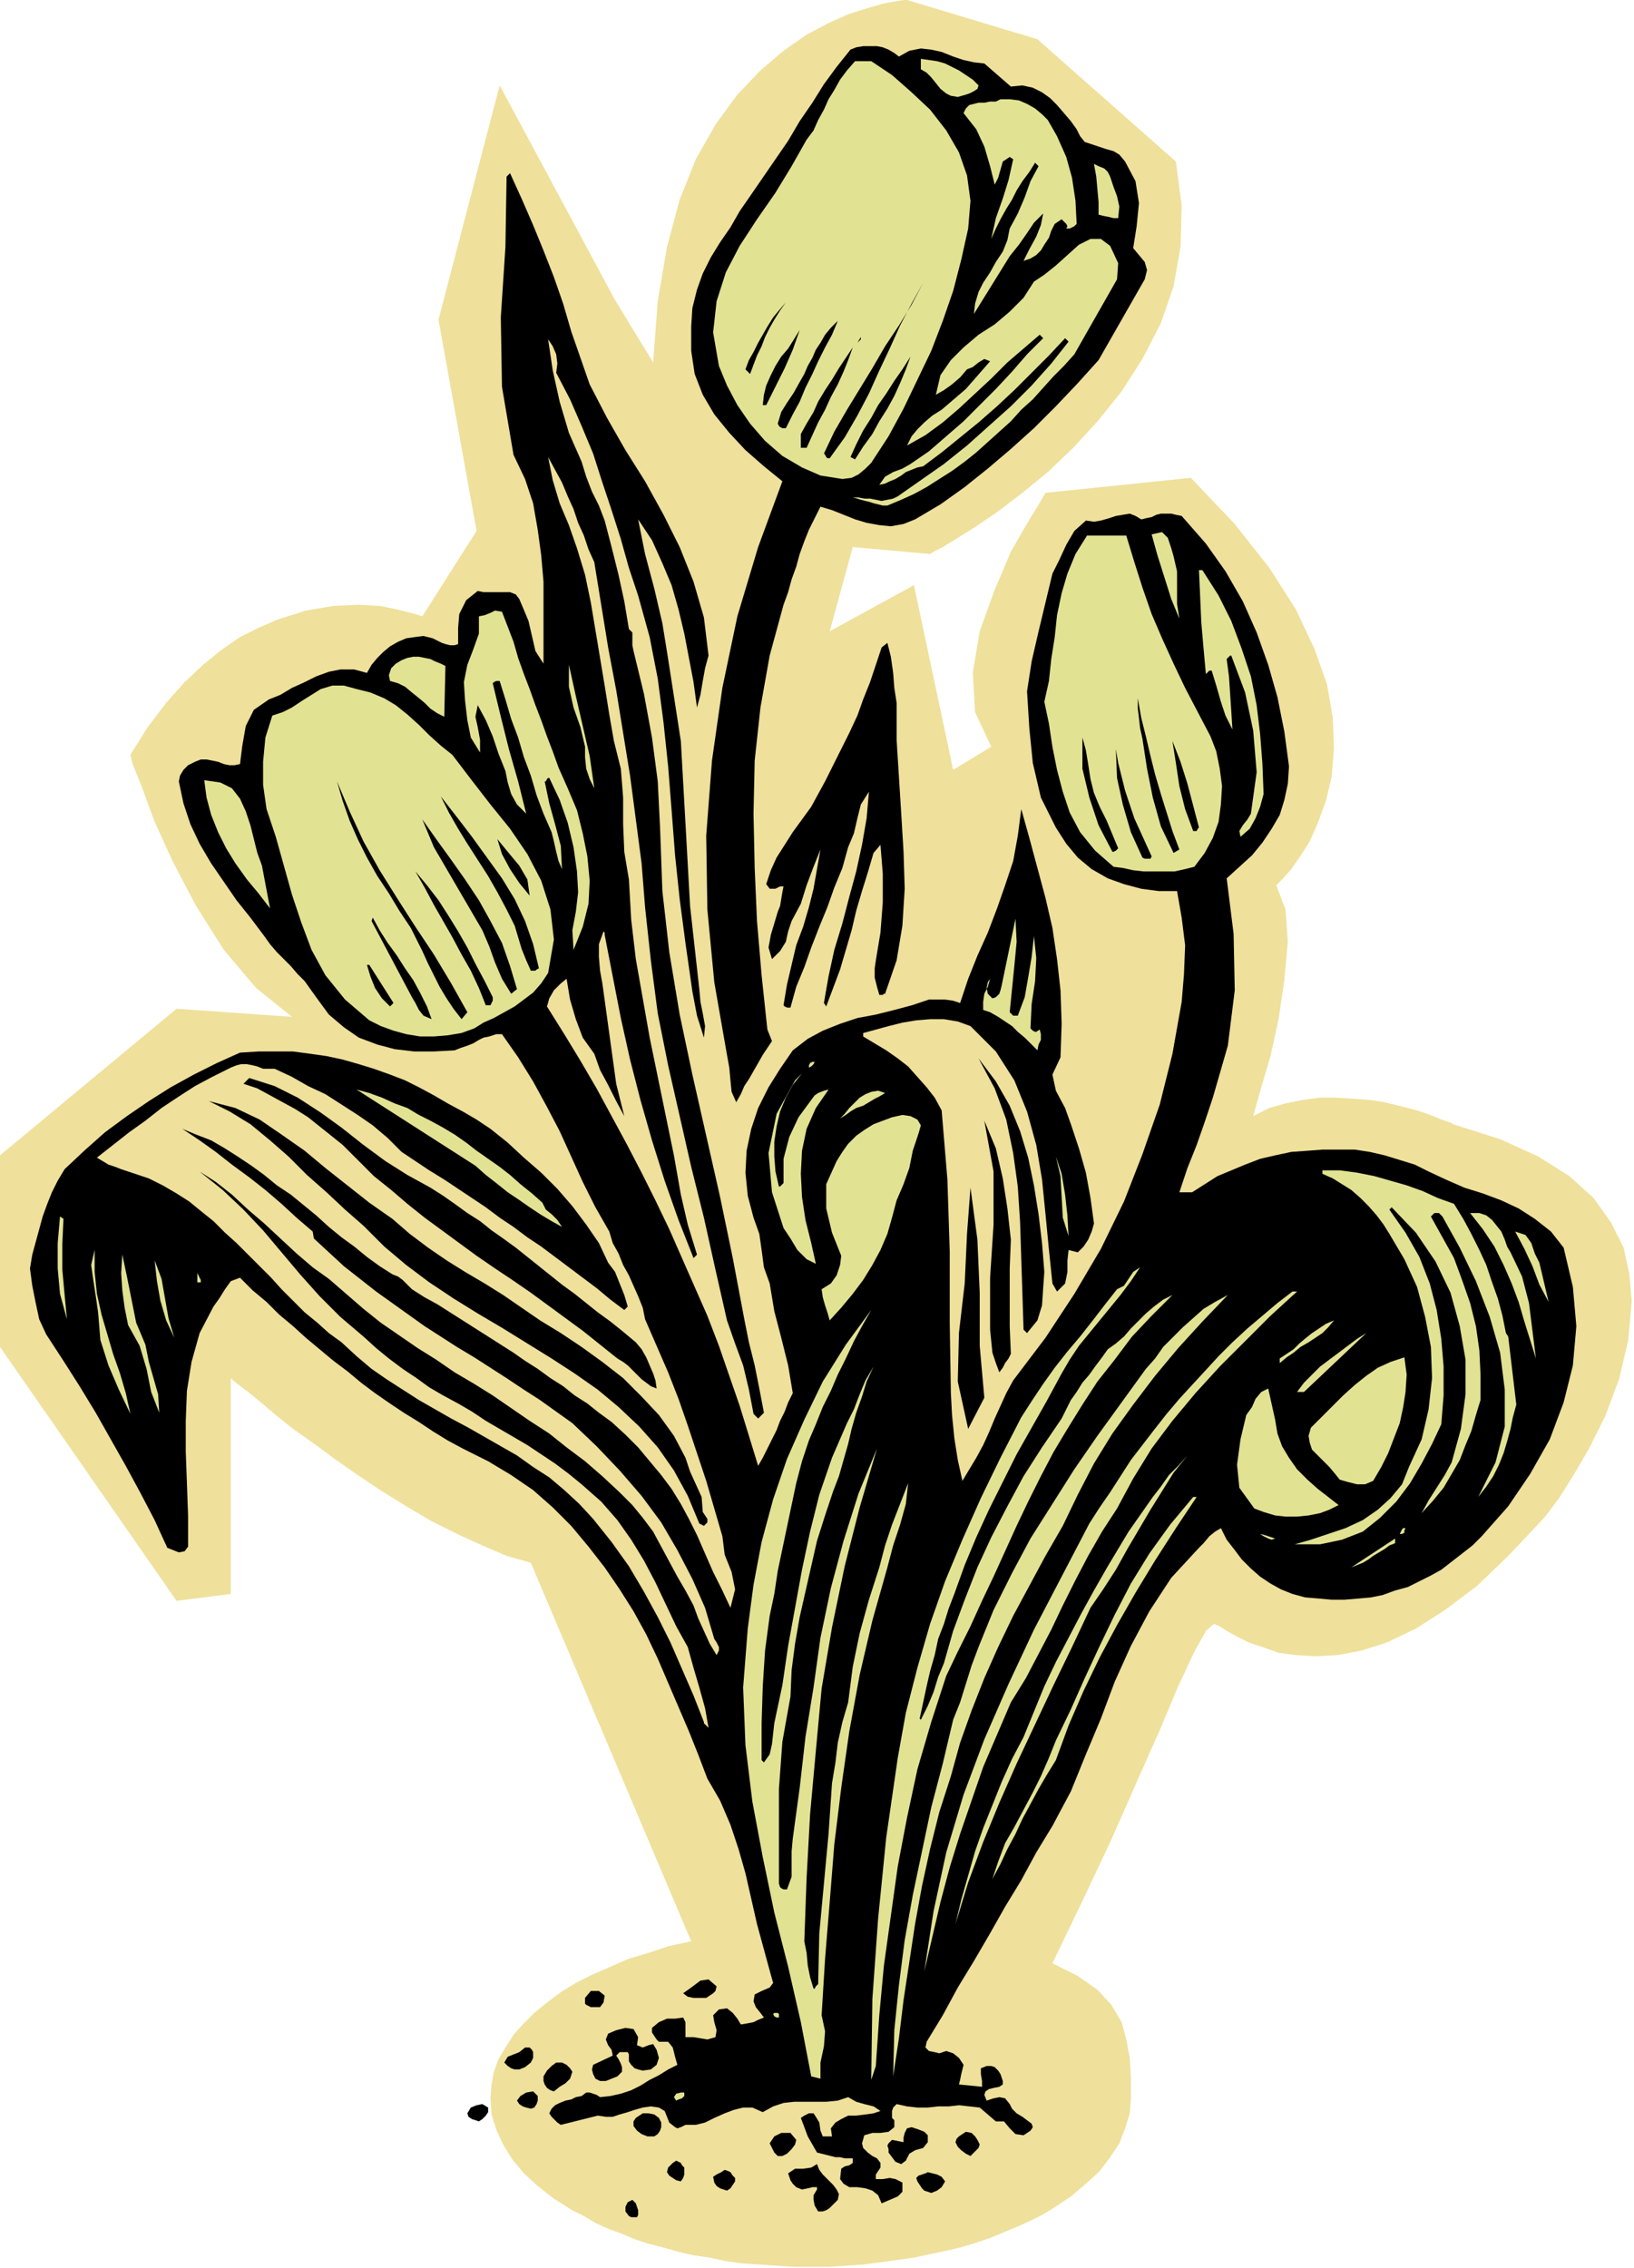
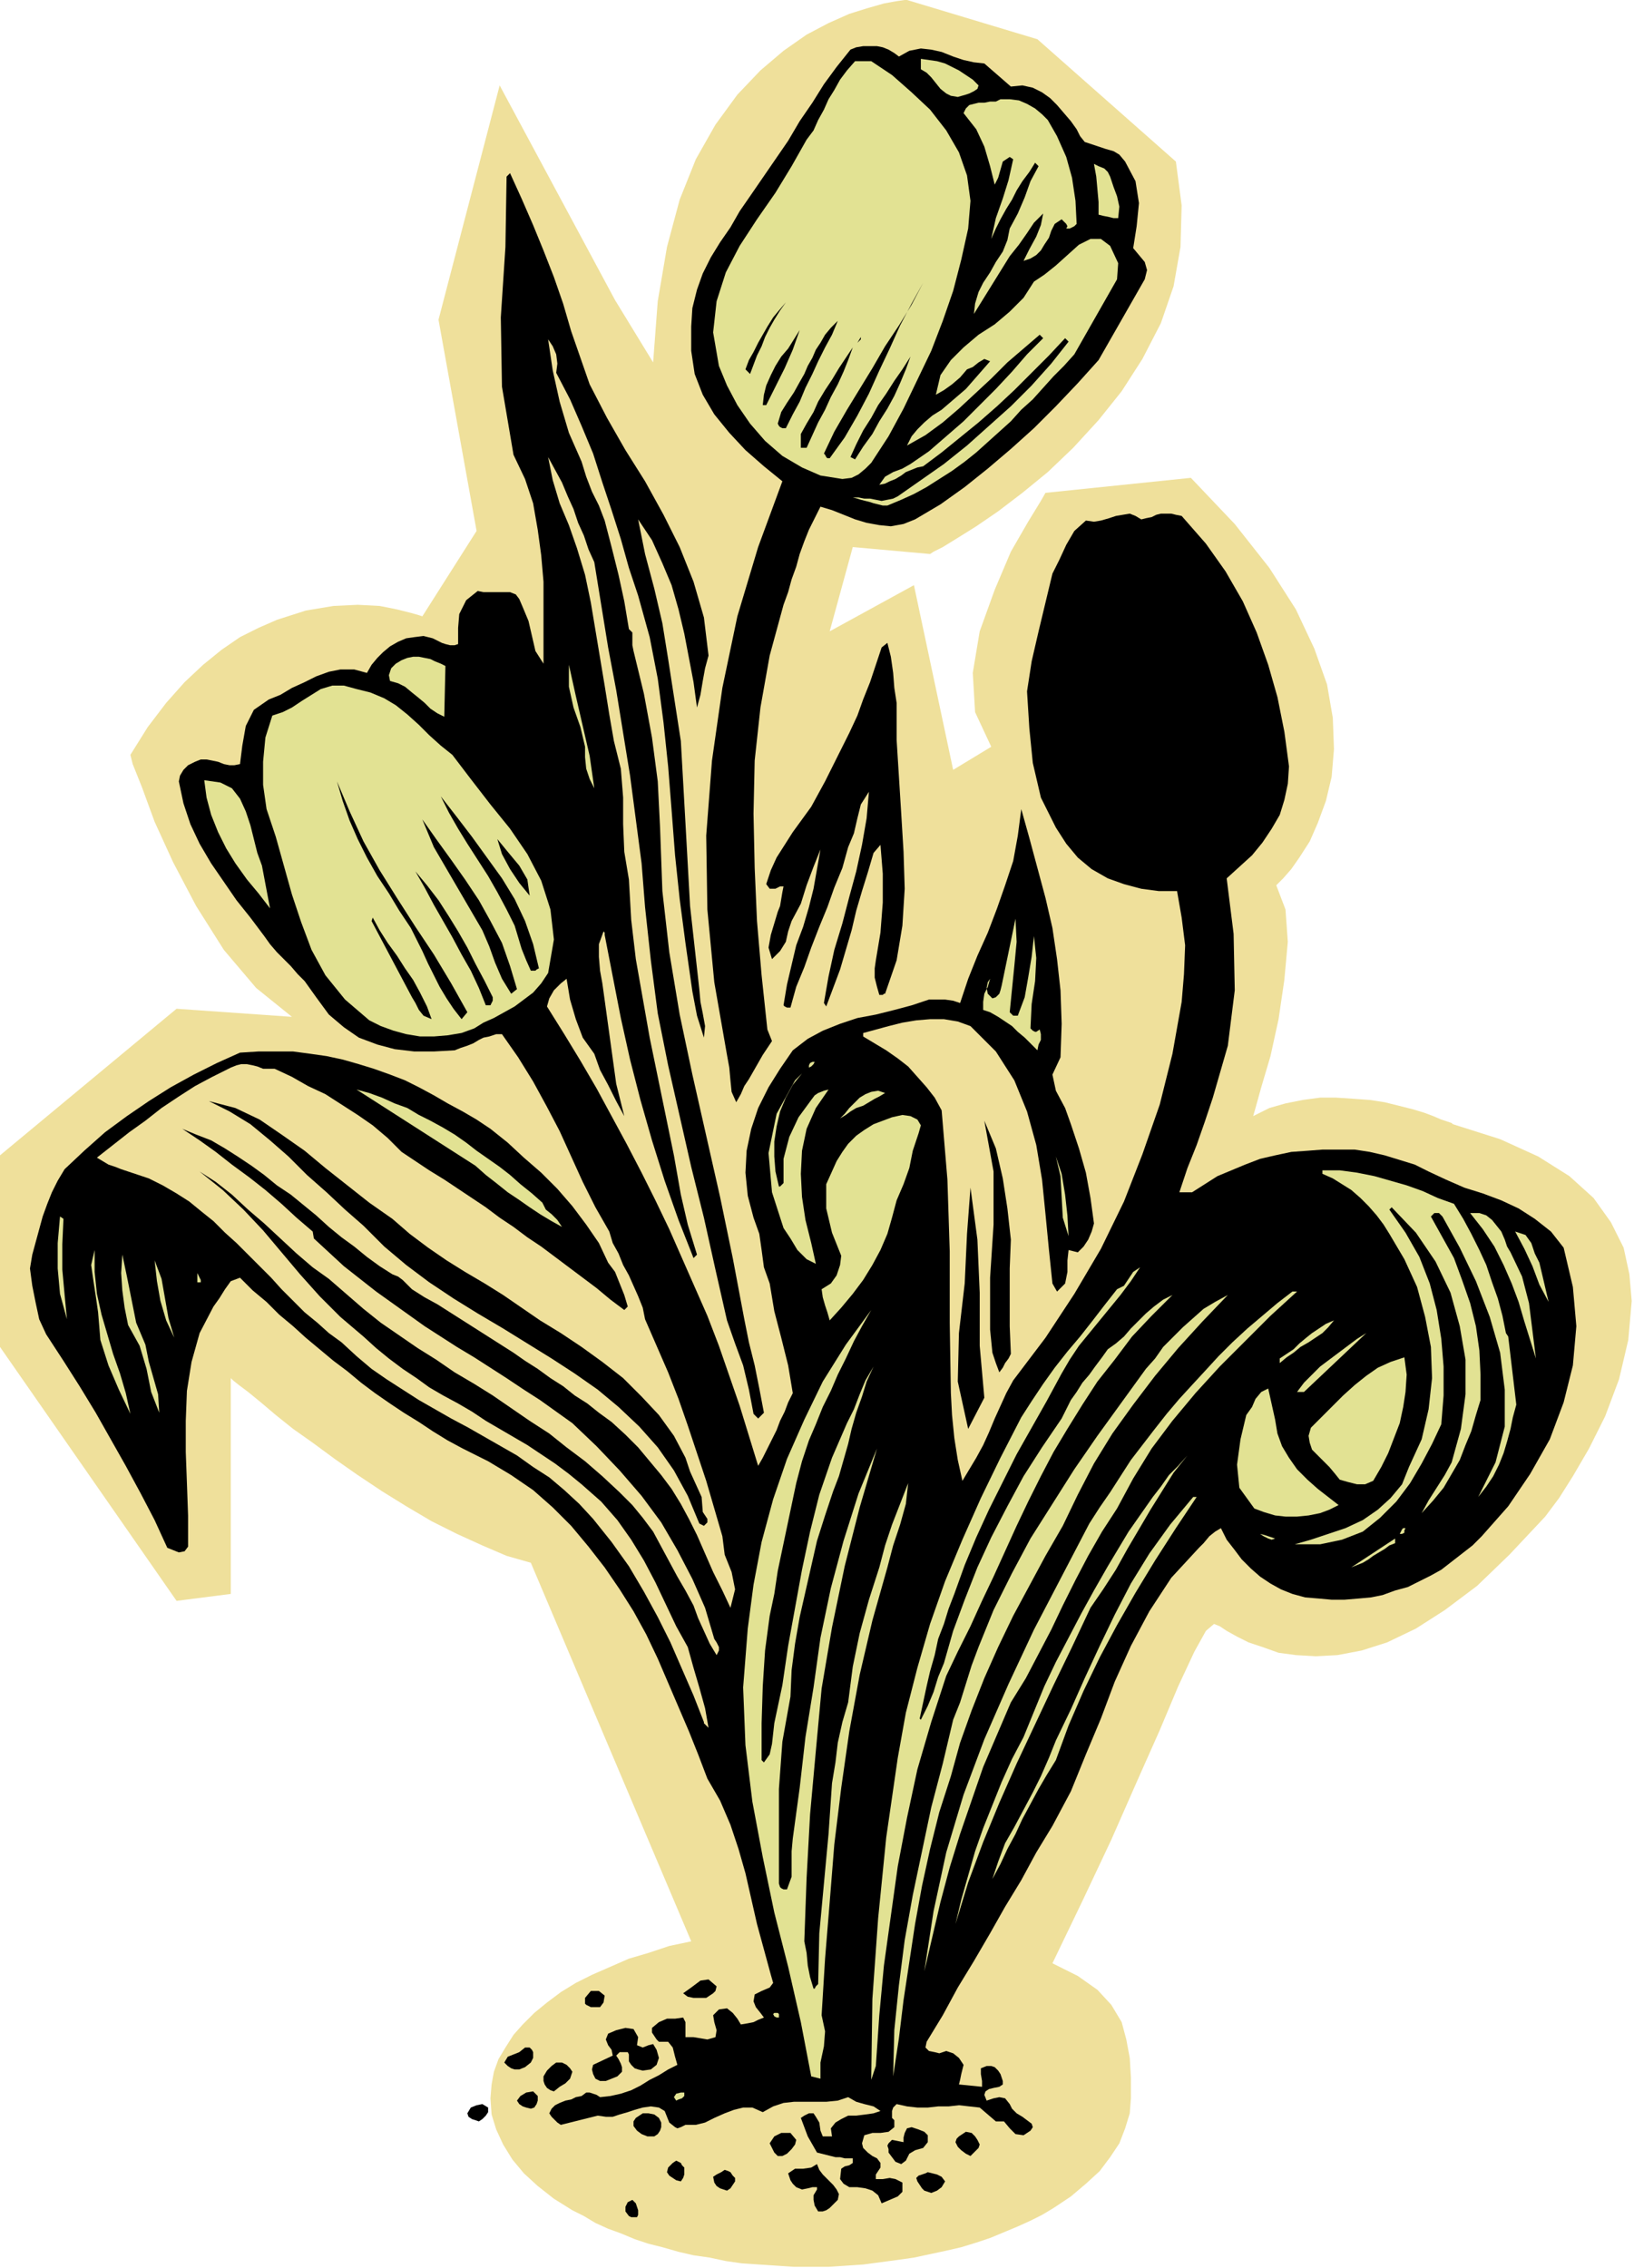
<svg xmlns="http://www.w3.org/2000/svg" width="135.84" height="1.964in" fill-rule="evenodd" stroke-linecap="round" preserveAspectRatio="none" viewBox="0 0 1416 1965">
  <style>.pen1{stroke:none}.brush3{fill:#000}.brush4{fill:#e2e293}</style>
  <path d="m1414 1127-2-23-5-23-11-22-15-21-21-19-27-17-33-15-41-13-1-1-3-1-6-2-7-3-8-3-10-3-12-3-12-3-13-2-14-1-15-1h-14l-15 2-15 3-14 4-14 7 2-7 5-18 8-27 7-32 5-34 3-33-2-28-8-21 2-2 4-4 7-8 7-10 9-14 7-16 7-19 5-21 2-24-1-27-5-29-11-31-16-34-23-36-30-38-38-40-126 13-4 7-11 18-15 26-14 33-13 36-6 36 2 34 14 30-33 20-34-160-73 40 20-73 67 6 3-2 8-4 13-8 16-10 19-13 21-16 22-18 22-21 22-24 20-25 18-28 16-31 11-32 6-34 1-36-5-38L899 34 786 0h-2l-7 1-11 2-14 4-16 5-18 8-19 10-20 14-20 17-20 21-19 26-17 30-14 35-11 41-8 47-4 53-33-54L433 74l-53 203 33 183-47 74-3-1-7-2-12-3-15-3-19-1-21 1-24 4-25 8-16 7-16 8-16 11-16 13-16 15-16 18-16 21-15 24 2 8 8 20 11 30 16 35 20 38 24 38 28 33 31 25-100-7L0 1001v166l153 220 47-6v-187l2 2 5 4 8 6 11 9 13 11 15 12 17 12 19 14 20 14 21 14 21 13 22 13 22 11 22 10 21 9 21 6 139 328-19 4-18 6-17 5-16 7-16 7-14 7-13 8-12 9-11 9-10 10-8 9-7 11-6 10-4 11-2 11-1 12 1 14 4 13 6 13 8 13 10 12 12 11 14 11 16 10 10 5 10 6 11 5 11 4 12 5 12 4 12 3 14 4 13 3 14 2 14 3 14 2 15 1 15 1 15 1h30l15-1 15-1 15-2 15-2 14-2 14-3 14-3 13-3 13-4 12-4 12-5 12-5 11-5 10-5 10-6 15-10 13-11 12-11 9-12 8-12 5-13 4-13 1-13v-18l-1-17-3-16-4-15-9-15-12-13-17-12-22-11 26-54 25-53 22-50 20-45 16-38 14-30 10-18 7-6 5 2 6 4 9 5 10 5 12 4 14 5 15 2 17 1 19-1 21-4 22-7 25-12 25-16 28-21 28-27 31-33 3-4 9-12 12-19 14-24 14-28 12-32 8-34 3-34z" class="pen1" style="fill:#efe09b" />
  <path d="m779 49 9-5 10-2 9 1 9 2 10 4 9 3 9 2 9 1 23 20 10-1 9 2 8 4 7 5 6 6 6 7 6 7 5 7 3 6 4 5 6 2 6 2 6 2 7 2 5 3 5 6 9 17 3 19-2 20-3 19 5 6 5 6 2 7-2 8-40 70-18 20-19 20-19 19-20 18-20 17-20 16-21 15-22 13-10 4-11 2-10-1-11-2-10-3-10-4-10-4-10-3-5 10-5 10-4 10-4 11-3 11-4 11-3 11-4 11-12 44-8 45-5 46-1 46 1 47 2 46 4 47 5 47 4 10-4 6-4 6-4 7-4 7-4 7-4 6-3 7-4 7-4-9-1-10-1-11-2-11-11-63-6-63-1-64 5-65 9-63 13-62 18-60 21-57-16-13-16-14-14-15-13-16-10-17-7-18-3-20v-21l1-16 4-16 5-14 7-14 8-13 9-13 8-14 9-13 11-16 11-16 11-16 10-17 11-16 10-16 11-15 12-15 5-2 6-1h12l5 1 5 2 5 3 4 3z" class="pen1 brush3" />
  <path d="m848 74-1 3-3 2-4 2-3 1-7 2-6-1-4-2-5-4-4-5-4-5-4-4-5-3v-9l7 1 7 1 7 2 6 3 6 3 6 4 6 4 5 5zm-93-21 18 12 17 15 16 15 14 18 11 19 7 20 3 22-2 24-6 27-7 27-9 26-10 26-12 25-12 25-13 24-15 23-5 5-6 5-6 3-8 1-19-3-16-7-17-10-15-13-13-15-11-16-9-17-7-17-5-29 3-27 8-25 12-23 15-23 16-23 14-23 13-23 6-8 4-9 5-9 4-9 5-8 5-9 6-8 7-8h14z" class="pen1 brush4" />
  <path d="m916 118 8 18 5 18 3 20 1 20-2 2-2 1-2 1h-3l1-2-1-2-2-2-2-2-6 4-3 6-2 6-4 6-3 5-4 4-5 3-6 2 5-10 6-11 4-10 2-10-8 8-6 9-7 10-8 10-31 50 1-9 3-10 4-8 6-9 5-9 6-9 4-10 2-10 7-13 6-14 5-14 7-13-3-3-5 8-6 8-5 8-4 8-5 8-5 9-4 8-4 9 4-18 6-17 5-16 4-18-3-2-6 4-2 7-2 7-3 6-4-16-5-17-7-15-11-14 2-4 3-3 4-1 4-1h5l5-1h5l4-2h8l8 1 7 3 7 4 6 5 5 5 4 7 4 7zm46 35 3 9 3 8 2 9-1 10h-4l-4-1-5-1-4-1v-11l-1-11-1-11-2-11 4 2 5 2 3 3 2 4z" class="pen1 brush4" />
  <path d="m511 333 15 29 16 28 17 27 16 29 14 28 12 30 9 31 4 33-3 11-2 11-2 12-3 11-3-22-4-21-4-21-5-21-6-21-8-19-9-20-12-18 6 30 8 30 7 30 5 31 11 71 4 71 4 72 8 72 1 11 2 10 2 11-1 10-6-19-4-21-3-21-3-21-5-38-4-38-3-39-3-38-4-38-5-38-7-36-10-36-8-24-7-25-8-25-8-24-8-25-10-24-10-23-12-23 1-8-1-8-3-7-4-6 4 27 6 27 8 27 11 25 4 13 5 13 6 12 5 13 6 23 6 24 5 23 4 24 3 3v11l1 5 9 37 7 38 5 38 2 40 2 55 6 53 9 54 11 52 12 53 12 53 11 53 10 53 4 20 5 20 4 20 4 21-5 5-4-4-4-21-5-21-7-19-7-20-10-44-10-45-11-44-10-44-10-44-9-45-6-46-5-46-3-38-5-38-5-38-6-37-6-37-7-37-6-37-6-37-5-11-4-12-5-11-4-12-5-11-5-12-6-11-6-11 4 20 6 20 8 19 7 20 7 23 5 24 4 24 4 24 4 24 4 25 4 23 6 24 2 25v23l1 24 4 24 2 35 4 34 6 34 6 34 7 34 7 34 7 34 6 34 3 13 3 13 4 13 4 13-3 3-13-33-12-34-11-35-10-35-9-35-8-36-7-36-7-36v-2l-1-1-4 11v11l1 12 2 11 4 29 4 29 4 29 7 28-7-13-7-14-7-13-5-14-10-14-6-16-5-17-3-18-5 4-6 6-4 7-2 7 15 24 14 23 14 24 13 24 13 24 13 25 12 24 12 25 11 25 11 25 11 25 10 26 9 26 9 26 8 26 8 26 4-7 4-8 4-8 4-8 3-8 4-8 3-8 4-8-4-24-6-24-6-23-4-24-5-14-2-15-2-14-5-14-5-19-2-20 1-19 4-19 6-18 9-18 10-16 11-16 13-10 13-7 15-6 15-5 16-3 16-4 15-4 15-5h14l7 1 6 2 7-21 8-20 9-20 8-21 7-20 7-21 4-22 3-23 7 25 7 26 7 26 6 26 4 27 3 27 1 29-1 29-7 15 3 14 8 15 5 14 7 21 6 21 4 22 3 22-2 7-3 7-4 6-5 5-8-2-1 9v10l-2 10-7 7-4-7-3-29-3-31-3-30-5-30-8-29-11-27-16-25-22-22-11-4-12-2h-12l-12 1-12 2-12 3-11 3-11 3v3l10 6 10 6 10 7 9 7 8 9 8 9 7 9 6 11 5 60 2 62v62l1 61 1 19 2 20 3 19 4 18 6-10 6-10 6-11 5-11 5-12 5-11 5-11 6-11 28-37 25-38 23-39 20-41 16-41 15-43 11-44 8-45 2-24 1-25-3-24-4-23h-16l-15-2-15-4-14-5-14-8-12-10-10-12-9-14-13-26-7-30-3-30-2-32 4-26 6-26 6-25 6-25 6-12 6-13 7-12 10-9 7 1 6-1 7-2 6-2 6-1 6-1 5 2 5 3 4-1 5-1 4-2 4-1h9l4 1 5 1 21 24 17 24 15 26 12 27 10 28 8 28 6 30 4 30-1 15-3 14-4 13-7 12-8 12-9 11-11 10-11 10 6 48 1 49-6 48-13 45-7 21-7 20-8 20-7 21h11l11-7 11-7 12-5 12-5 13-5 13-3 14-3 14-1 13-1h28l13 2 13 3 13 4 13 4 12 6 15 7 16 7 16 5 16 6 15 7 14 9 14 11 11 14 8 34 3 34-3 34-8 32-12 32-17 30-19 28-23 26-8 8-9 7-9 7-9 7-9 5-10 5-10 5-11 3-11 4-10 2-11 1-12 1h-11l-11-1-12-1-11-3-10-4-9-5-9-6-8-7-8-8-6-8-7-9-5-10-5 3-5 4-5 6-4 4-24 26-19 29-16 30-14 31-12 32-13 31-13 32-16 30-14 23-13 24-14 23-13 23-14 24-14 23-13 24-14 23-1 5 3 3 5 1 4 1 6-2 6 2 5 4 4 6-1 4-1 4-1 5-1 4 20 2v-5l-1-6v-5l5-2h4l3 1 3 3 2 3 2 6v3l-3 2-5 1-4 1-3 2-1 3 2 5 6-2 5-1 5 1 4 5 2 4 4 4 5 3 4 3 4 3 1 3-2 3-6 4-7-1-5-5-5-6h-7l-14-12-9-1-9-1-9 1h-9l-9 1h-9l-9-1-9-2-3 3-1 3v6l2 2v6l-5 4-7 1h-7l-7 2-2 7 1 4 4 4 4 3 4 2 3 4v4l-4 6v4h6l6-1 5 1 6 3v8l-4 4-7 3-7 3-3-7-5-4-6-2-7-1h-7l-5-3-3-4 1-9 3-2 4-1 3-2v-4h-7l-4-1h-4l-4-1-4-1-4-1-4-1-4-7-4-7-3-8-3-8 3-2 4-2h4l2 3 3 5 1 7 2 5h8l-1-7 4-5 5-3 6-3h7l8-1 7-1 6-2-6-4-8-2-7-2-7-4-9 3-10 1h-28l-9 1-9 3-9 5-9-4h-8l-8 2-8 3-9 4-8 4-8 2h-9l-2 1-2 1-3 1-2-1-5-4-2-5-2-5-5-3-7-1-7 1-7 2-6 2-7 2-6 2h-6l-7-1-32 8-3-2-2-2-3-3-2-3 2-4 3-3 4-2 5-2 5-1 4-2 5-1 4-3h3l3 1 3 1 3 2 9-1 9-2 9-3 8-4 8-5 8-4 8-5 8-4-2-7-2-8-4-5h-8l-2-2-2-3-2-3v-4l6-5 7-3h7l7-1 2 4v13h7l6 1 6 1 7-2 1-6-2-7-1-6 5-5 7-1 5 4 4 5 3 5 6-1 5-1 4-2 5-2-3-4-4-5-2-5 1-6 6-3 7-3 3-4-2-7-6-22-6-22-5-22-5-22-6-21-7-21-9-21-11-19-8-21-8-20-9-21-9-21-9-21-10-21-11-20-12-19-13-19-14-18-15-18-16-16-17-15-19-13-20-12-22-11-13-7-13-8-12-8-13-8-12-8-13-9-12-9-12-10-12-9-12-10-12-10-11-10-12-10-11-11-12-10-11-11-8 3-5 7-5 8-5 7-12 23-7 25-4 25-1 26v27l1 27 1 28v27l-3 4-5 1-5-2-5-2-11-24-12-23-13-24-13-23-13-23-14-23-14-22-15-23-6-13-3-14-3-15-2-15 2-12 3-11 3-11 3-11 4-11 4-10 5-10 6-10 17-16 18-16 19-14 19-13 19-12 20-11 20-10 20-9 16-1h30l15 2 14 2 14 3 14 4 13 4 14 5 13 5 12 6 13 7 12 7 13 7 12 7 12 8 15 12 14 13 15 13 14 14 13 15 12 16 11 16 8 17 6 8 4 10 4 10 3 10-3 3-12-9-12-10-12-9-12-9-12-9-12-9-12-8-12-9-12-8-12-9-12-8-12-8-12-8-13-8-12-8-12-8-12-12-13-11-13-9-14-9-14-9-15-7-14-8-15-7h-10l-5-2-4-1-5-1h-5l-4 1-5 2-16 8-15 8-14 9-15 10-14 11-14 10-14 11-14 11 5 3 5 3 6 2 5 2 6 2 6 2 6 2 6 2 12 6 12 7 11 7 11 9 10 8 10 10 10 9 10 10 10 10 10 10 9 10 10 10 10 10 11 9 10 9 11 8 13 12 13 11 13 9 14 9 14 9 14 8 14 8 15 8 14 8 14 8 14 8 14 10 14 9 13 11 13 12 12 13 16 20 15 21 13 22 12 22 11 22 10 23 10 23 9 23v1l2 2 1 1 1 1-3-17-5-18-5-17-5-18-10-18-9-19-9-19-10-19-11-18-12-17-14-16-17-15-11-9-12-9-12-8-12-8-12-7-12-7-12-7-12-8-12-7-13-7-12-7-11-8-12-8-12-9-11-9-11-10-20-17-18-18-17-19-16-19-16-19-17-18-18-17-20-16 14 9 14 11 14 13 14 12 14 13 14 13 14 12 14 10 15 13 15 13 15 12 16 11 16 11 16 10 16 11 17 10 16 10 16 11 16 11 17 11 15 12 16 12 15 13 15 14 11 11 9 11 9 12 7 13 7 13 7 13 7 12 7 13 4 11 5 11 5 11 6 10 2-4v-3l-2-4-2-3-8-27-11-25-13-25-14-24-17-23-19-22-20-21-21-20-14-10-14-10-14-9-15-10-14-9-14-9-15-9-14-9-14-9-14-10-14-10-14-10-14-11-14-11-13-12-13-12-1-6-14-12-13-12-14-12-14-11-15-11-14-11-14-10-15-10 12 5 13 5 12 7 11 7 12 8 11 8 11 9 12 8 11 9 11 9 11 10 11 9 11 8 11 9 11 8 11 7 5 2 4 3 4 4 4 4 11 7 11 6 11 7 11 7 11 7 11 7 11 7 11 7 10 7 11 7 11 8 11 7 10 8 11 7 10 8 11 8 12 11 11 11 10 12 10 12 9 12 8 13 7 13 7 14 7 16 7 16 8 16 7 15 4-16-3-15-6-15-2-16-7-24-7-24-8-24-8-24-8-23-9-23-10-23-10-23-2-10-4-10-4-9-4-9-5-9-4-10-5-9-3-10-12-21-11-22-10-22-10-22-11-21-12-22-13-21-14-20h-5l-6 2-5 1-4 2-5 3-5 2-6 2-5 2-18 1h-17l-17-2-15-4-16-6-13-9-13-11-11-15-5-7-5-7-6-6-6-7-6-6-6-6-6-7-5-7-12-16-12-15-11-16-11-16-10-17-8-17-6-18-4-19 1-5 3-5 4-4 6-3 5-2h5l5 1 5 1 5 2 5 1h4l5-1 2-16 3-17 7-14 13-9 10-4 10-6 11-5 10-5 11-4 10-2h12l11 3 4-7 5-6 5-5 6-5 7-4 7-3 7-1 8-1 4 1 4 1 4 2 4 2 3 1 4 1h4l3-1v-14l1-12 6-12 10-8 5 1h23l5 2 3 4 3 7 5 12 3 13 3 13 7 11v-71l-2-23-3-22-4-23-7-21-10-21-10-59-1-60 4-61 1-61 3-3 10 22 10 23 9 22 9 23 8 23 7 24 8 23 8 23z" class="pen1 brush3" />
  <path d="m969 228-1 14-37 65-9 10-9 9-9 10-9 10-10 9-9 10-10 9-10 9-10 9-10 8-11 8-11 7-11 7-11 6-11 5-12 5h-4l-4-1-4-1-3-1-4-1-4-1-3-1-4-1h5l5 1h5l5 1 5 1 5-1 5-1 4-2 20-14 20-14 20-16 19-17 19-17 18-18 17-19 15-19-3-3-14 15-15 15-15 15-15 14-16 14-16 13-16 13-16 12-5 1-5 2-5 2-4 3-5 3-5 2-4 2-5 1 5-7 7-4 8-3 7-4 16-11 15-13 15-13 14-14 14-14 14-15 13-15 14-14-3-3-14 12-14 12-14 14-14 13-14 13-14 12-15 11-16 9 4-8 5-6 6-6 7-6 8-5 7-6 7-6 7-6 21-24-5-2-5 3-5 4-5 2-6 7-7 6-7 5-7 4 4-17 9-13 11-11 13-11 14-9 13-11 12-12 9-14 9-6 10-8 10-9 10-9 10-5h9l8 6 7 15z" class="pen1 brush4" />
  <path d="M719 397h-2l-1-1-1-2-1-1 9-19 11-19 11-18 11-18 11-19 12-18 11-18 10-19-10 18-10 19-9 20-9 19-9 20-10 19-11 19-13 18zm-69-73-4-4 3-8 4-7 4-8 4-7 4-7 5-8 5-6 6-7-5 7-5 8-4 7-4 8-3 8-4 8-3 8-3 8zm83-58-3 5 3-5zm-52 105h-3l-2-1-1-1-1-2 3-10 5-8 6-9 5-9 4-7 3-7 4-7 3-7 4-6 4-7 5-6 6-6-5 12-6 11-6 12-5 11-6 12-5 12-6 11-6 12zm-17-20h-3l1-9 2-8 4-9 4-8 5-8 6-7 5-8 5-8-6 17-7 16-8 16-8 16zm79-54 3-5v2l-3 3zm-44 91h-5v-12l5-9 6-10 4-9 6-10 6-9 6-10 6-9 6-9-4 11-4 10-5 11-6 11-5 11-6 11-5 11-5 11zm42 10-4-2 5-11 6-12 7-11 6-11 7-10 7-11 7-10 7-11-4 11-5 12-5 11-6 11-7 11-6 11-8 11-7 11z" class="pen1 brush3" />
-   <path d="m1017 482 3 13v28l2 13-7-17-6-19-6-19-5-18 9-2 5 5 3 9 2 7zm-41-18 7 23 7 22 8 23 9 21 10 22 10 21 11 21 11 21 5 13 3 15 2 15-1 16-2 15-5 14-7 13-9 12-8 2-9 2h-27l-9-1-9-2-8-1-16-14-13-16-9-17-6-18-5-19-4-20-3-20-4-19 4-18 2-19 3-19 2-19 4-19 5-17 7-17 10-16h34zm66 30 14 22 11 22 9 24 8 24 5 25 3 25 2 26 1 26-3 11-4 10-5 9-8 7-1-5 3-5 4-5 3-5 5-36-3-36-7-33-12-32h-1l-1 1-1 1-1 1 2 15 1 15 1 15 1 16-6-12-4-12-4-14-4-13h-2l-1 1-1 1-1 1-2-22-2-23-1-23-1-22h3zm-597 62 4 14 5 14 5 13 5 14 5 13 5 14 5 13 5 14 8 18 8 19 5 20 4 20 2 21-1 20-5 20-8 20-1-17 3-16 2-17-1-18-3-21-5-21-7-20-9-19h-1l-1 1-1 2h-1l4 19 5 18 5 19 1 20-3-7-2-8-2-9-2-8-7-16-6-16-5-17-6-16-5-17-6-16-5-17-5-16h-3l-2 1-1 1 7 29 7 28 8 28 7 28-8-8-5-9-3-10-2-10-6-15-5-15-6-14-7-13-2 10 2 9 2 11v11l-8-13-3-15-2-17-1-16 3-15 5-13 5-14v-15l5-1 5-2 4-2 6 1 10 26z" class="pen1 brush4" />
  <path d="M777 609v32l2 32 2 32 2 33 1 32-2 32-5 30-10 29h-1l-1 1h-3l-2-7-2-8v-8l1-7 4-24 2-26v-25l-2-25-6 7-5 17-5 16-5 17-4 17-5 17-5 17-6 16-6 16-2-3 4-23 5-23 7-23 6-23 6-22 5-23 4-23 2-23-7 11-3 12-3 13-5 12-5 18-7 17-6 17-7 17-7 18-6 17-7 17-5 18h-3l-2-1-1-1 3-18 4-17 4-17 6-16 5-17 4-16 3-17 3-17-6 15-6 16-5 16-8 15-3 9-2 9-5 8-7 7-3-10 2-11 3-10 3-10 2-5 1-6 1-6 1-5h-3l-4 2h-5l-3-4 4-12 5-11 7-11 7-11 8-11 8-11 6-11 6-11 7-14 7-14 7-14 7-15 5-14 6-15 5-15 5-15 5-4 3 12 2 14 1 13 2 13z" class="pen1 brush3" />
  <path d="m386 577-1 44-6-3-6-4-5-5-6-5-5-4-6-5-6-3-7-2-1-5 2-6 4-4 5-3 5-2 5-1h5l5 1 5 1 4 2 5 2 4 2zm129 106-4-8-3-9-1-10v-9l-4-17-6-17-4-18v-19l6 27 6 26 6 26 4 28zm-123-29 16 21 17 22 17 21 15 22 12 23 8 25 3 26-5 29-6 9-7 8-8 6-8 6-9 5-9 5-9 4-8 5-11 4-12 2-12 1h-12l-12-2-11-3-11-4-10-5-21-18-17-21-12-22-9-24-8-24-7-25-7-25-8-24-3-21v-20l2-21 6-19 9-3 8-4 9-6 8-5 8-5 10-3h10l11 3 12 3 12 5 10 6 10 8 10 9 9 9 10 9 10 8z" class="pen1 brush4" />
-   <path d="m1022 736-5 3-11-23-7-25-5-25-4-26-2-9-1-9-1-8v-9l3 17 4 16 4 17 4 16 5 17 5 16 5 16 6 16zm-74-49 5 12 6 12 5 12 5 12-1 1-1 1-2 1h-1l-12-23-8-24-6-25v-27l3 11 2 12 2 13 3 12zm91 30-1 1-1 2h-3l-7-19-5-20-3-20-3-19 7 18 6 19 5 19 5 19zm-41 25-1 2h-5l-2-1-10-22-7-24-5-23-1-25 2 12 3 12 3 12 4 12 4 12 5 11 5 11 5 11z" class="pen1 brush3" />
  <path d="m227 750 7 37-10-13-10-12-10-14-8-13-7-14-6-15-4-15-2-15 14 2 10 5 7 9 5 11 4 12 3 12 3 12 4 11z" class="pen1 brush4" />
  <path d="m405 877-5 6-7-9-6-9-6-10-5-10-5-10-5-11-5-10-5-10-10-15-9-15-10-15-9-16-8-16-7-16-6-17-5-17 11 26 12 26 14 25 15 24 16 25 16 24 15 25 14 25zm62-38-2 1-1 1h-4l-4-9-4-10-3-10-3-10-7-14-8-15-8-14-9-14-9-14-8-13-8-14-7-14 14 18 13 17 13 18 13 18 11 18 9 19 7 20 5 21zm-19 18-5 4-8-13-6-14-5-14-6-14-7-12-7-12-7-12-7-12-7-12-7-12-5-12-5-12 12 17 13 18 12 17 12 18 10 18 10 19 7 20 6 20zm11-81-9-11-8-12-7-13-4-13 9 11 10 12 7 12 2 14zm-32 88v3l-1 2-1 2h-4l-6-15-7-15-8-14-8-15-8-14-8-14-8-15-8-14 10 12 10 13 9 14 8 13 8 14 7 14 8 15 7 14zm-53 19-7-3-4-5-3-6-3-5-35-66 1-3 6 11 7 11 8 11 7 11 7 10 6 11 6 12 4 11z" class="pen1 brush3" />
  <path d="m875 877 2 2 1 1h4l6-16 3-17 3-18 2-18 2 19-1 20-3 20-1 21 2 2 2 1h1l3-2 1 4v5l-2 4-1 5-5-5-6-6-6-5-5-5-6-4-6-4-7-4-6-2v-7l1-7 3-6 2-7-2 3-1 5 1 5 4 4 3-1 3-3 1-3 1-4 12-58 1 20-2 21-2 20-2 20z" class="pen1 brush4" />
-   <path d="m341 869-3 3-7-7-6-9-4-10-3-10h2l21 33zm564 233-1 14-1 15-4 13-9 11-3-3-1-31-1-31-1-31-2-31-4-29-6-29-10-27-14-26 15 20 12 21 9 22 7 23 5 24 4 25 3 25 2 25z" class="pen1 brush3" />
  <path d="m706 920-1 2-1 1-1 1-2 1v-2l1-2 2-1h2zm-31 108h1l1-1 1-1 1-1v-21l5-19 8-17 11-15 3-4 3-2 5-2 4-1-11 16-8 18-4 19-1 20 1 20 3 20 5 20 4 18-8-4-8-8-6-10-6-9-10-31-3-34 7-34 16-29 6-6-8 10-6 11-5 12-3 13-2 13v13l1 13 3 13z" class="pen1 brush4" />
-   <path d="m373 1029 11 7 10 7 11 8 11 7 10 8 10 7 11 8 10 8 10 8 10 8 10 8 11 8 10 8 10 8 11 8 10 8 6 5 6 5 5 6 4 7 3 7 3 7 2 6 1 7-5-2-4-3-4-3-4-4-4-4-4-4-4-3-5-3-15-12-15-12-15-11-15-11-15-11-16-11-15-10-16-11-15-11-15-11-15-11-15-12-14-12-15-12-13-13-14-14-10-8-10-8-10-8-11-7-11-6-11-6-11-6-12-4 5-5 22 7 20 10 20 13 18 13 19 15 19 14 19 12 20 11z" class="pen1 brush3" />
  <path d="m470 1042 3 6 5 4 5 5 4 6-9-5-10-6-9-6-10-7-9-6-10-8-9-7-9-8-103-66 11 3 11 4 11 5 11 4 10 6 10 5 11 6 10 6 10 7 9 7 10 7 10 7 9 7 9 8 10 8 9 8zm297-95-5 3-4 2-5 3-5 3-6 2-5 3-4 3-5 3 4-4 4-5 5-5 4-4 5-3 5-2 6-1 6 2z" class="pen1 brush4" />
  <path d="m340 1056 15 13 16 12 16 11 16 10 17 10 16 10 16 11 16 11 18 11 18 12 18 13 18 14 16 16 15 16 13 18 10 19 4 12 5 11 5 11 1 13 2 3 2 3v3l-3 3-4-2-10-24-12-22-14-20-16-18-18-17-18-15-20-14-20-13-21-13-21-13-22-13-21-13-21-14-20-15-19-16-18-18-16-14-16-15-17-15-16-16-16-14-17-14-18-11-18-9 23 6 21 10 19 13 20 14 18 15 19 15 19 15 20 14z" class="pen1 brush3" />
  <path d="m796 982-5 15-3 15-5 14-6 14-4 15-4 14-6 14-7 13-8 13-9 12-10 12-10 11-2-7-2-6-2-7-1-7 8-5 5-7 3-9 1-8-8-20-5-21v-21l9-20 5-8 5-7 7-7 7-5 8-5 8-3 8-3 9-2 7 1 6 3 3 5-2 7z" class="pen1 brush4" />
  <path d="m876 1074-1 25v50l1 24-2 4-3 4-2 4-3 4-3-8-3-9-1-10-1-10v-45l3-46v-46l-8-44 10 24 6 26 4 26 3 27z" class="pen1 brush3" />
  <path d="m926 1071-5-16-1-18-1-18-4-17 5 15 3 18 2 18 1 18zm334-28 8 13 7 13 7 14 6 13 5 15 5 14 4 15 3 15 2 3 7 59-3 11-2 10-3 11-3 10-4 10-5 10-6 9-7 9 15-30 8-31v-32l-4-32-9-31-12-31-14-29-15-27-2-2-1-1h-4l-3 3 10 18 10 18 7 19 7 20 5 20 3 21 1 21v22l-4 13-4 14-5 12-5 13-7 12-7 12-9 11-10 11 6-11 7-11 7-11 6-11 8-29 4-30v-30l-5-29-8-29-13-27-17-25-21-22-2 2 14 20 12 21 9 23 6 23 4 25 2 24v25l-2 25-8 17-9 17-10 17-12 16-14 14-15 12-18 7-19 4h-22l14-4 15-5 15-5 15-7 13-9 11-10 10-12 6-15 11-24 6-26 3-27-1-27-5-26-7-26-11-24-13-22-5-8-6-8-7-8-7-7-8-7-8-5-8-5-9-4v-3h15l15 2 15 3 14 4 14 4 14 5 13 6 14 5z" class="pen1 brush4" />
  <path d="m853 1211-14 27-9-41 1-42 5-43 2-43 3-40 6 45 2 46v46l4 45z" class="pen1 brush3" />
  <path d="m1309 1085 10 21 6 23 3 24 3 24-5-16-5-16-5-17-6-16-7-16-8-16-10-15-11-14h8l6 2 5 4 4 5 4 5 3 7 2 6 3 5zM55 1056l-1 22v22l2 22 2 21-6-22-2-22v-22l2-23 3 2zm1279 38 8 34-8-15-6-16-7-15-8-15 9 3 5 7 3 9 4 8zM113 1225l-10-21-9-21-7-22-2-24-2-14-2-13-2-14 3-13v19l2 19 4 18 5 17 5 17 6 17 5 17 4 18zm13-60 3 15 4 14 4 14 1 16-7-18-4-20-6-20-10-18-3-15-2-15-1-15 1-16 4 19 4 20 4 20 8 19zm25-6-7-15-5-17-3-17-2-18 6 16 3 17 3 17 5 17zm837-61-8 12-9 12-9 11-9 11-9 11-9 11-8 12-7 12-13 24-13 23-13 23-12 24-12 24-11 24-10 24-9 25-5 13-4 13-5 13-3 14-4 14-3 13-3 14-3 14 1 1 6-12 5-12 4-13 5-12 8-28 10-27 11-28 12-26 14-27 14-26 16-25 17-25 4-8 4-8 5-7 5-8 6-7 5-7 6-8 5-7 7-5 7-6 6-7 7-7 6-6 7-6 8-6 8-4-18 18-17 18-15 20-15 19-13 20-13 21-12 20-11 21-11 22-10 21-10 22-10 22-10 21-10 22-11 22-10 21-13 40-12 41-9 42-8 42-6 43-6 43-4 43-3 44-4 12 1-70 5-70 7-70 10-69 7-39 10-39 11-38 13-37 15-36 16-36 17-35 18-35 9-14 10-15 10-14 11-14 11-13 11-14 10-13 11-14 6-3 4-6 4-6 6-4zm-814 13h-3v-8l1 2 1 2 1 2v2z" class="pen1 brush4" />
  <path d="m1124 1119-23 21-22 22-22 22-21 23-20 24-18 24-16 26-14 26-13 20-12 21-11 21-11 22-10 21-11 21-11 21-13 21-12 28-12 28-10 29-10 29-9 29-8 30-7 30-7 30 8-52 11-51 15-50 18-48 21-48 22-47 24-46 24-46 9-14 9-13 9-14 9-14 10-13 10-13 11-14 11-13 11-12 12-13 11-12 12-12 13-12 13-11 13-11 13-10h4z" class="pen1 brush4" />
  <path d="m1064 1122-22 23-21 23-20 24-19 25-18 25-16 26-14 27-13 27-15 26-14 26-14 26-13 27-12 27-11 28-10 28-8 29-10 31-8 32-7 32-6 33-5 33-5 33-4 33-5 33 1-40 4-39 5-39 7-39 8-38 8-38 10-38 9-38 6-15 5-16 5-16 6-16 13-32 16-32 16-30 19-30 19-30 20-29 21-29 21-29 8-9 7-10 9-9 8-8 9-8 9-8 10-6 11-6zm-309 13-8 14-7 13-7 15-7 14-6 14-7 14-6 15-6 14-6 18-5 19-4 19-4 19-4 19-4 19-3 20-4 19-4 30-2 31-1 32v32l2 2 5-7 2-9 1-9 1-9 7-33 5-34 6-33 6-33 7-33 8-32 11-32 13-30 6-12 5-13 5-12 7-12-6 13-4 13-5 14-4 14-3 13-4 14-4 14-5 13-7 21-7 22-5 22-5 22-5 22-4 23-3 23-1 23-7 39-3 41v82l1 3 1 1 2 1h3l4-11v-22l1-11 6-44 5-44 7-43 6-43 9-43 11-41 13-41 16-39-15 51-13 51-11 53-9 53-5 54-5 55-3 55-2 55 2 10 1 11 2 10 3 10h1l1-2 1-1 1-1 1-44 4-43 4-43 3-44 3-18 2-17 4-18 5-17 4-31 6-29 8-29 9-28 5-19 6-18 7-18 7-18-2 18-5 18-6 18-5 19-13 46-11 47-9 49-7 49-6 49-4 50-4 49-3 49 3 14-1 13-3 14v14l-8-2-9-47-11-48-12-47-10-48-9-48-6-49-2-50 4-51 5-38 7-37 10-37 12-35 15-34 16-33 20-32 22-30zm401 9-5 6-5 5-6 4-6 4-7 4-6 5-6 4-6 5v-4l6-4 6-4 5-5 6-5 5-4 6-4 6-4 7-3zm-32 62 6-8 7-7 7-7 8-6 8-6 8-6 8-6 8-5-54 51h-6zm93-30 2 15-1 15-2 13-3 14-5 13-5 13-6 12-7 12-7 3h-7l-8-2-7-2-4-5-5-6-5-5-5-5-5-5-2-6-1-6 2-7 9-9 10-10 9-9 10-9 10-8 10-7 11-5 12-4zm-112 54 2 12 4 11 6 10 7 10 9 9 9 8 9 7 9 7-8 4-8 3-10 2-10 1h-10l-9-1-10-3-8-3-13-18-2-20 3-22 5-21 5-7 3-7 5-6 6-3 6 27z" class="pen1 brush4" />
  <path d="m945 1393-16 34-16 33-16 34-16 34-15 34-14 34-13 35-11 36 5-21 6-21 6-21 7-20 8-20 8-20 9-20 10-19 9-22 9-22 10-21 11-21 11-21 11-20 12-21 12-20 6-10 7-10 7-10 7-10 7-9 7-10 8-8 8-9-12 15-10 16-10 16-10 17-10 17-10 18-11 17-11 16zm92-96-18 27-18 28-17 28-16 28-15 28-14 29-13 30-11 30-8 13-7 12-7 13-7 13-6 13-7 13-6 13-7 13 5-15 6-16 8-14 8-15 8-15 7-14 7-16 6-15 13-27 12-27 13-28 13-27 14-27 16-26 18-25 20-24h3zm181 27-1 2v2l-2 1h-2l1-2 1-2 1-1h2zm-113 9-3 1-3-1-4-2-3-2 4 1 3 1 3 1 3 1zm104 4-5 2-4 3-5 3-5 3-4 3-5 3-5 2-5 2 38-25v4z" class="pen1 brush4" />
  <path d="m621 1721-1 4-2 2-3 2-3 2h-11l-5-1-4-3 7-5 8-6 7-1 7 6zm-98 14-3 4h-8l-4-2-1-1v-5l5-6h7l5 4-1 6z" class="pen1 brush3" />
  <path d="M675 1745v3h-2l-2-1-1-2 1-1h3l1 1z" class="pen1 brush4" />
  <path d="m553 1765-1 7 5 2 5-2 4-1 3 5 2 7-2 6-5 4-7 1-4-1-3-1-3-3-2-3v-6l-1-2h-7l-1 1-2 2 2 3 2 4 1 3v4l-4 4-5 2-5 2h-5l-4-2-2-4-1-4 1-4 17-8-1-5-3-4-2-5 2-5 7-3 8-2 7 1 4 7zm-91 13v5l-2 4-5 4-5 2h-4l-3-1-3-2-3-3 3-5 5-2 5-2 5-4h4l2 2 1 2zm34 17-2 6-4 4-5 3-5 4-3-1-3-2-2-3-1-3v-4l3-5 4-4 4-3h5l4 2 3 3 2 3zm-30 21v4l-1 3-2 3-3 1-4-1-3-1-3-2-2-3 3-4 5-3 6-1 4 4z" class="pen1 brush3" />
  <path d="M593 1813v3l-2 2-3 1-2 1-2-3 2-3 4-1h3z" class="pen1 brush4" />
  <path d="M423 1826v4l-2 3-3 3-3 2-3-1-3-1-3-2-1-3 3-5 5-2 5-1 5 3zm150 13v4l-1 3-2 3-3 2h-6l-5-2-4-3-3-4v-4l2-3 3-2 3-2h5l5 1 4 3 2 4zm231 17-4 5-7 2-5 3-3 6-4 3-5-2-3-4-3-4v-3l-1-3 1-2 3-3 10 2v-4l1-4 2-4 4-1 6 2 5 2 3 3v6zm-114-2-1 4-3 4-4 4-4 2h-4l-3-3-2-4-2-4 4-6 6-3h8l5 6zm159 4-1 3-2 2-3 3-2 2-4-2-4-3-3-3-2-4 1-3 2-2 3-2 3-2 5 1 3 3 2 3 2 4zm-256 20v6l-1 3-2 3-4-1-3-2-3-2-2-3 1-4 2-2 2-2 3-2 2 1 2 1 1 2 2 2zm128 33-2 2-3 2-3 1h-4l-3-5-1-5v-4l3-5v-2h-4l-4 1-5 1-5-2-3-3-2-3-1-3-1-3 6-4h7l7-1 5-3 2 5 3 4 5 5 4 4 3 4 2 4-1 5-5 5zm-84-24v3l-2 3-2 3-3 2-3-1-3-1-3-2-2-3-1-5 3-2 4-2 3-2 3 1 2 1 2 3 2 2zm182 3-3 5-4 3-5 2-6-2-2-2-2-3-2-3-1-3 2-2 3-1 3-1 2-1 4 1 4 1 4 2 3 4zm-266 29-1 2h-5l-2-1-3-4v-4l2-4 4-2 3 3 1 3 1 3v4z" class="pen1 brush3" />
</svg>